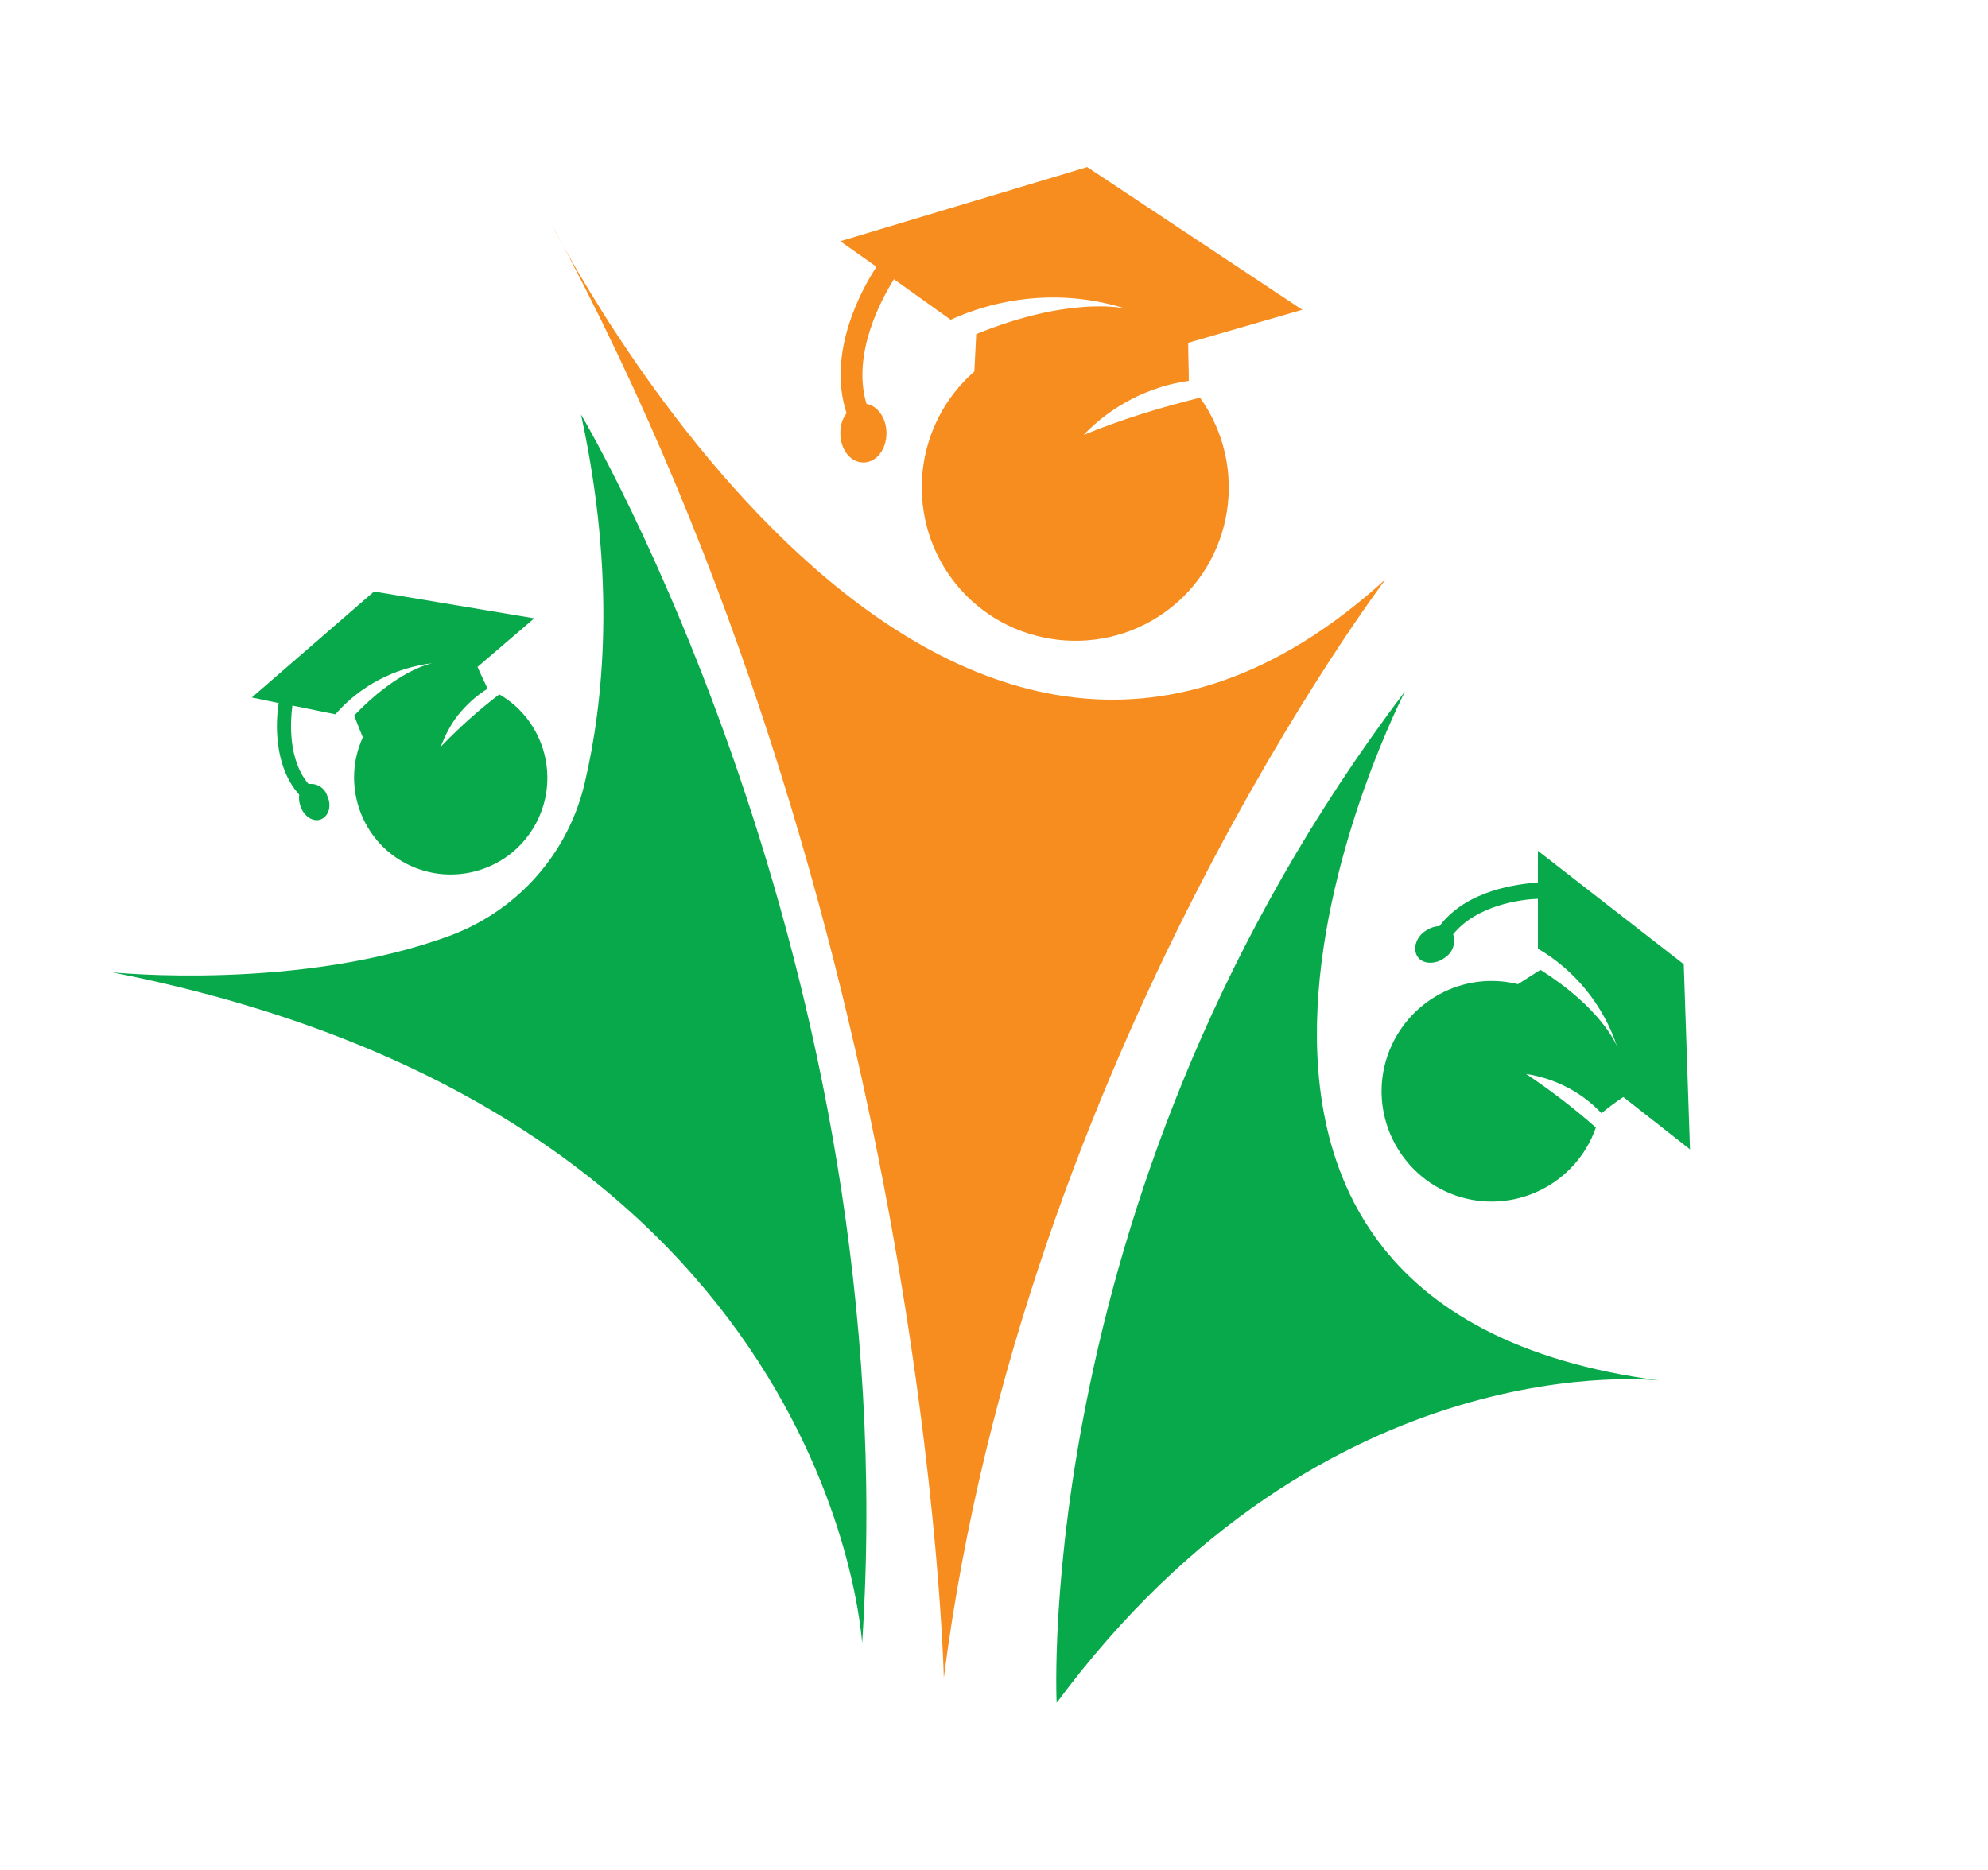
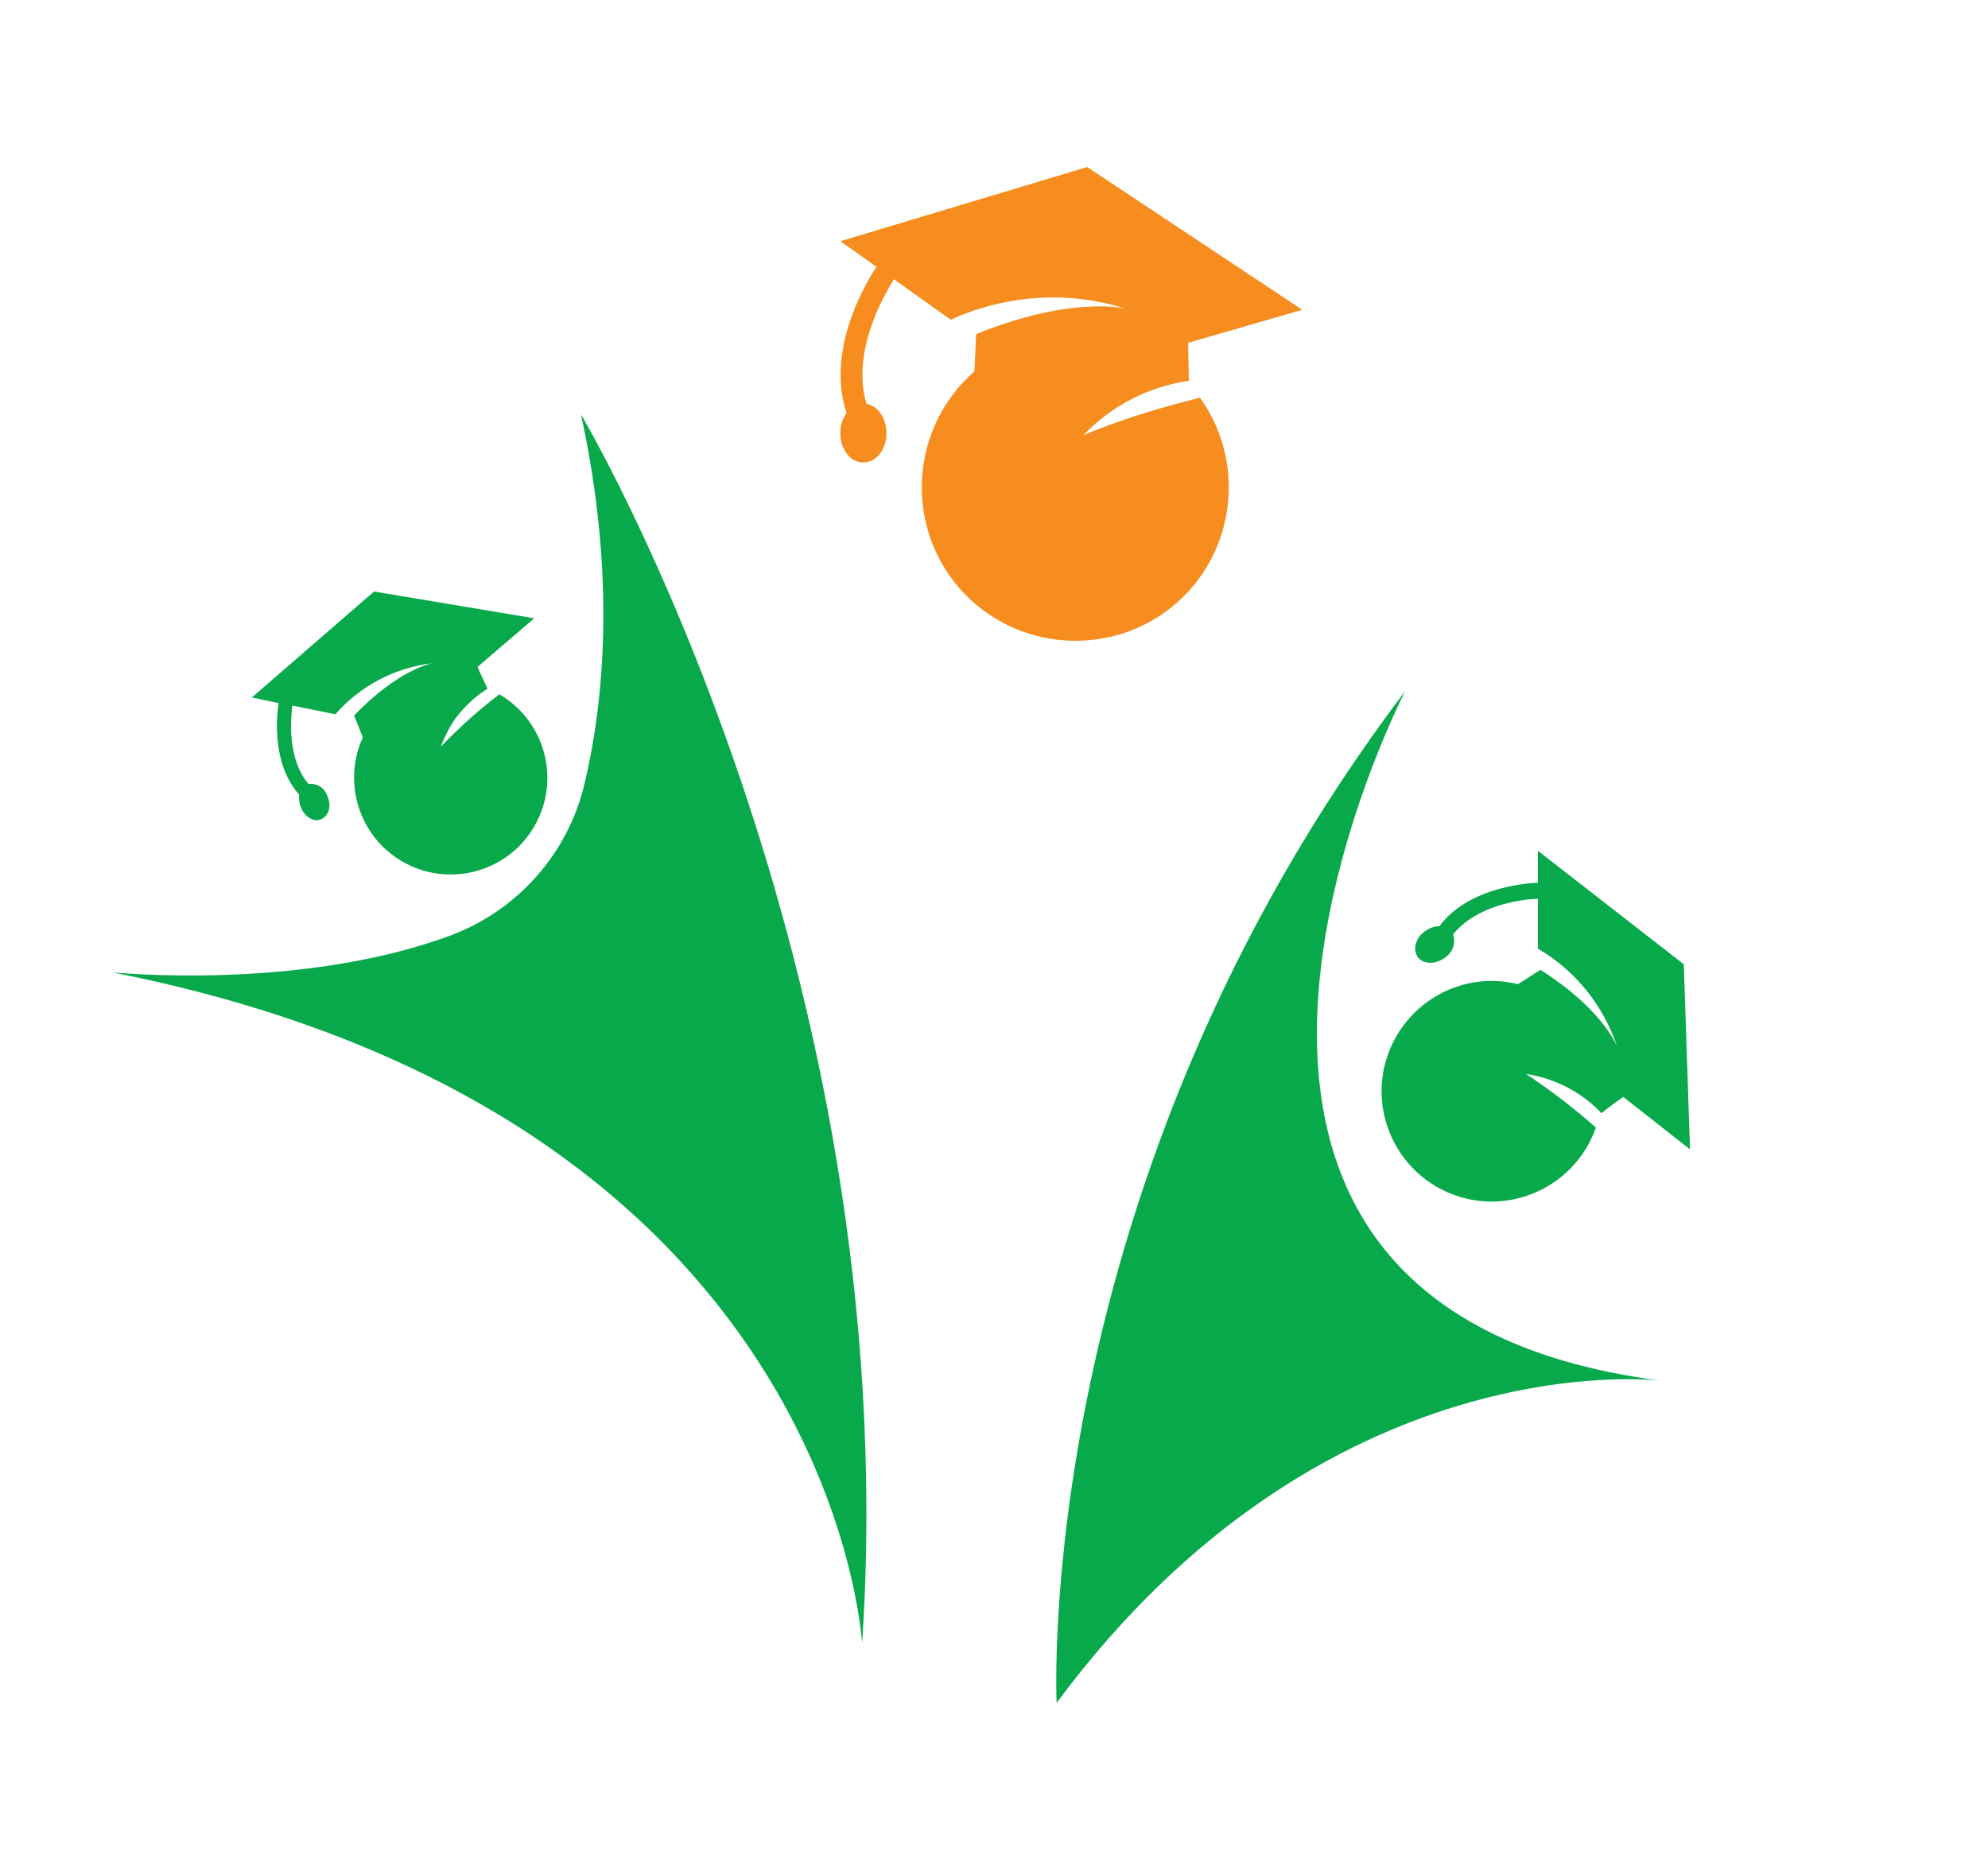
<svg xmlns="http://www.w3.org/2000/svg" version="1.1" id="Layer_1" x="0px" y="0px" viewBox="0 0 318.9 300" style="enable-background:new 0 0 318.9 300;" xml:space="preserve">
  <style type="text/css">
	.st0{fill:#08A94B;}
	.st1{fill:#F68D1E;}
</style>
  <path class="st0" d="M169.5,273.2c0,0-4.2-83,55.9-162.3c0,0-51.1,98.6,40.9,110.6C266.2,221.5,212.7,214.9,169.5,273.2z" />
-   <path class="st1" d="M88.5,36c0,0,61.7,122.6,133.8,56.9c0,0-58.1,76.5-70.9,176.3C151.4,269.2,148.8,147.4,88.5,36z" />
  <path class="st0" d="M18,156c0,0,30.2,3.1,54.5-6c10.7-4.1,18.7-13.2,21.3-24.4c3-12.7,5.1-32.9-0.6-59.1c0,0,52.3,87.8,45.1,197.1  C138.2,263.6,134,178.9,18,156z" />
-   <path class="st1" d="M192.5,63.8c7.9,11.1,5.4,26.5-5.6,34.4s-26.5,5.4-34.4-5.6c-7.4-10.3-5.8-24.6,3.8-33l0.3-6  c14.5-5.9,22.9-4.3,23.9-4.1c-9.2-2.9-19.2-2.2-28,1.8l-9.1-6.5c-2,3.2-6.8,12-4.4,20c1.8,0.3,3.2,2.3,3.2,4.7  c0,2.6-1.6,4.7-3.7,4.7s-3.7-2.1-3.7-4.7c0-1.2,0.3-2.3,1-3.2c-3.2-9.8,2.5-20,4.8-23.5l-5.8-4.1l39.6-11.9l34.5,22.9L190.6,55  c0,2,0.1,4.1,0.1,6.1c-6.4,0.9-12.4,4-16.9,8.7C179.8,67.3,186.1,65.4,192.5,63.8z" />
+   <path class="st1" d="M192.5,63.8c7.9,11.1,5.4,26.5-5.6,34.4s-26.5,5.4-34.4-5.6c-7.4-10.3-5.8-24.6,3.8-33l0.3-6  c14.5-5.9,22.9-4.3,23.9-4.1c-9.2-2.9-19.2-2.2-28,1.8l-9.1-6.5c-2,3.2-6.8,12-4.4,20c1.8,0.3,3.2,2.3,3.2,4.7  c0,2.6-1.6,4.7-3.7,4.7s-3.7-2.1-3.7-4.7c0-1.2,0.3-2.3,1-3.2c-3.2-9.8,2.5-20,4.8-23.5l-5.8-4.1l39.6-11.9l34.5,22.9L190.6,55  c0,2,0.1,4.1,0.1,6.1c-6.4,0.9-12.4,4-16.9,8.7C179.8,67.3,186.1,65.4,192.5,63.8" />
  <path class="st0" d="M80.1,111.4c7.4,4.3,9.9,13.8,5.6,21.2c-4.3,7.4-13.8,9.9-21.2,5.6c-6.9-4-9.6-12.7-6.3-19.9l-1.4-3.5  c6.8-7.1,12-8.3,12.6-8.4c-6,0.7-11.6,3.6-15.6,8.2l-6.9-1.4c-0.3,2.3-0.8,8.6,2.6,12.6c1.3-0.2,2.6,0.6,3,1.9  c0.7,1.5,0.3,3.1-0.9,3.7s-2.7-0.3-3.3-1.8c-0.3-0.7-0.4-1.4-0.3-2.1c-4.3-4.8-3.7-12.2-3.3-14.7l-4.3-0.9l19.6-17l25.7,4.3  l-9.1,7.8c0.5,1.2,1.1,2.3,1.6,3.5c-1.8,1.1-3.4,2.6-4.7,4.2c-1.2,1.5-2.1,3.3-2.8,5.1C73.7,116.7,76.8,113.9,80.1,111.4z" />
  <path class="st0" d="M256,180.9c-3.2,9.2-13.3,14.1-22.5,10.9c-9.2-3.2-14.1-13.3-10.9-22.5c3-8.6,12-13.6,20.9-11.4l3.6-2.3  c9.5,6,12,11.6,12.3,12.3c-2.2-6.6-6.7-12.2-12.7-15.7v-8c-2.7,0.1-9.8,1-13.6,5.7c0.5,1.4-0.1,3-1.4,3.8c-1.5,1.1-3.5,1-4.3-0.2  s-0.3-3.1,1.2-4.1c0.7-0.5,1.5-0.8,2.3-0.8c4.4-5.9,12.8-6.8,15.8-7v-5.1l23.4,18.2l1,29.7l-10.7-8.4c-1.2,0.8-2.4,1.7-3.5,2.6  c-3.2-3.4-7.5-5.6-12.1-6.3C248.7,174.9,252.5,177.8,256,180.9z" />
-   <path class="st1" d="M250.6,60.4v0.1V60.4L250.6,60.4z" />
</svg>